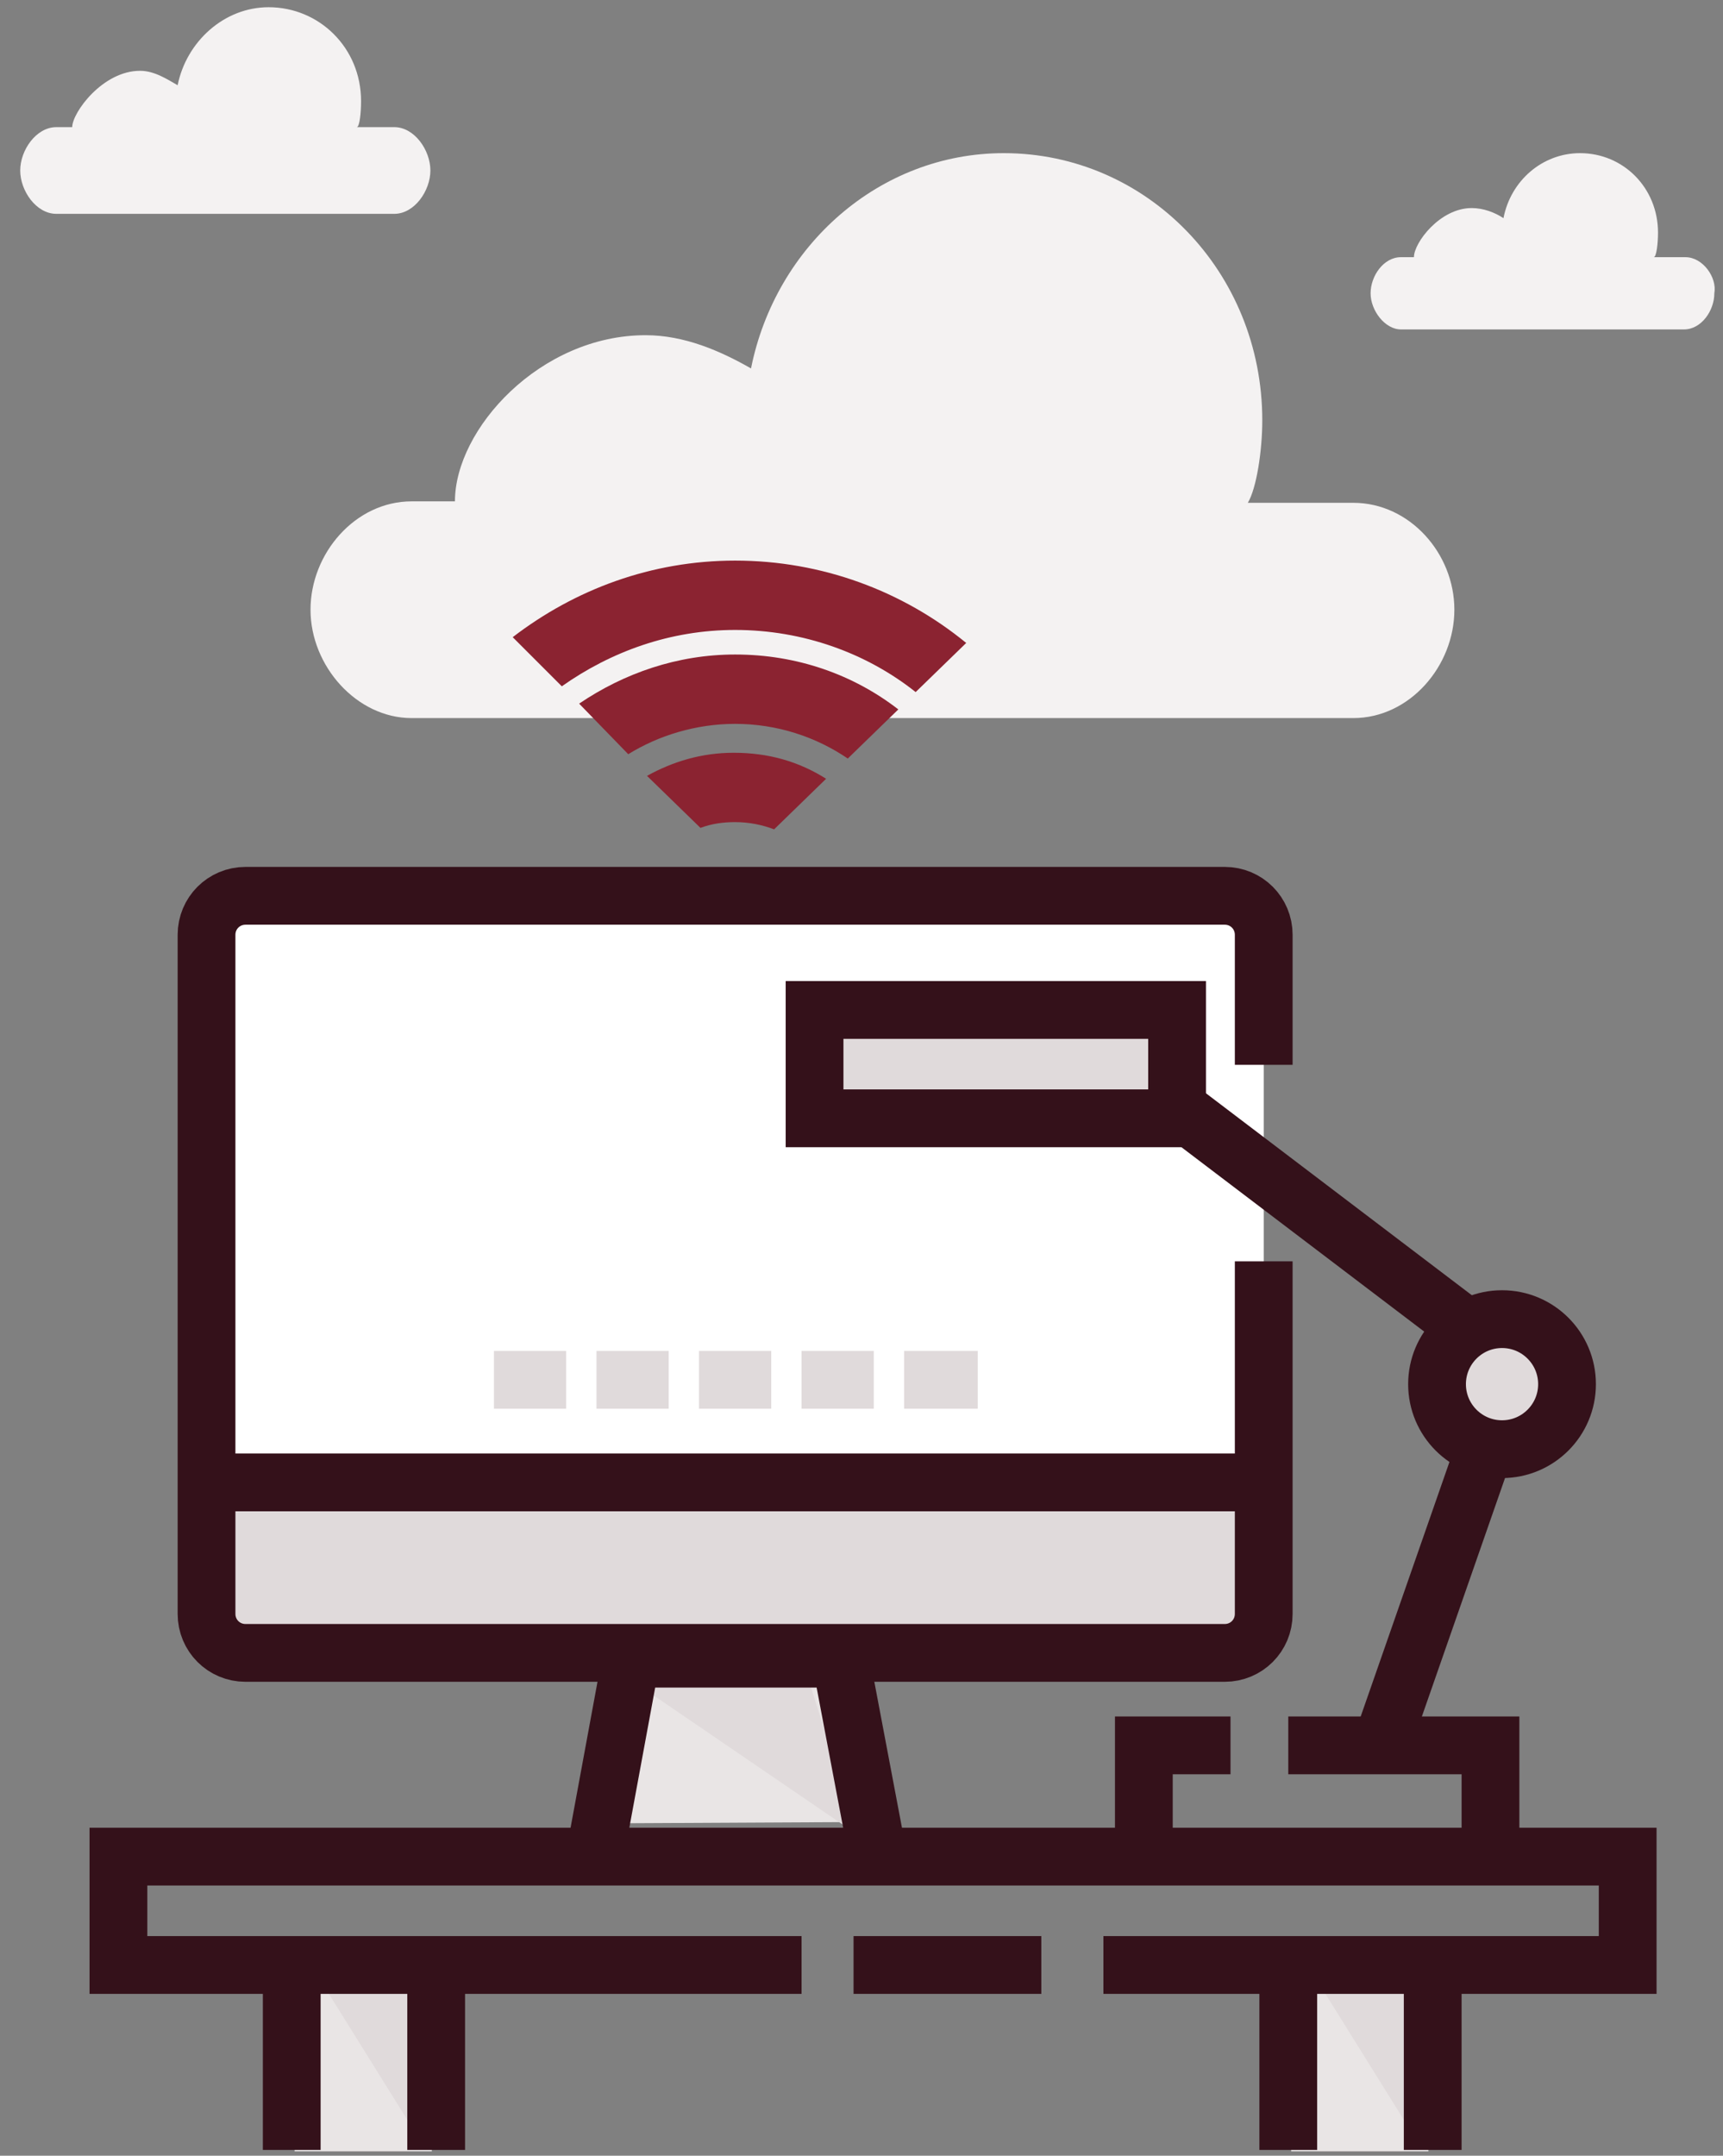
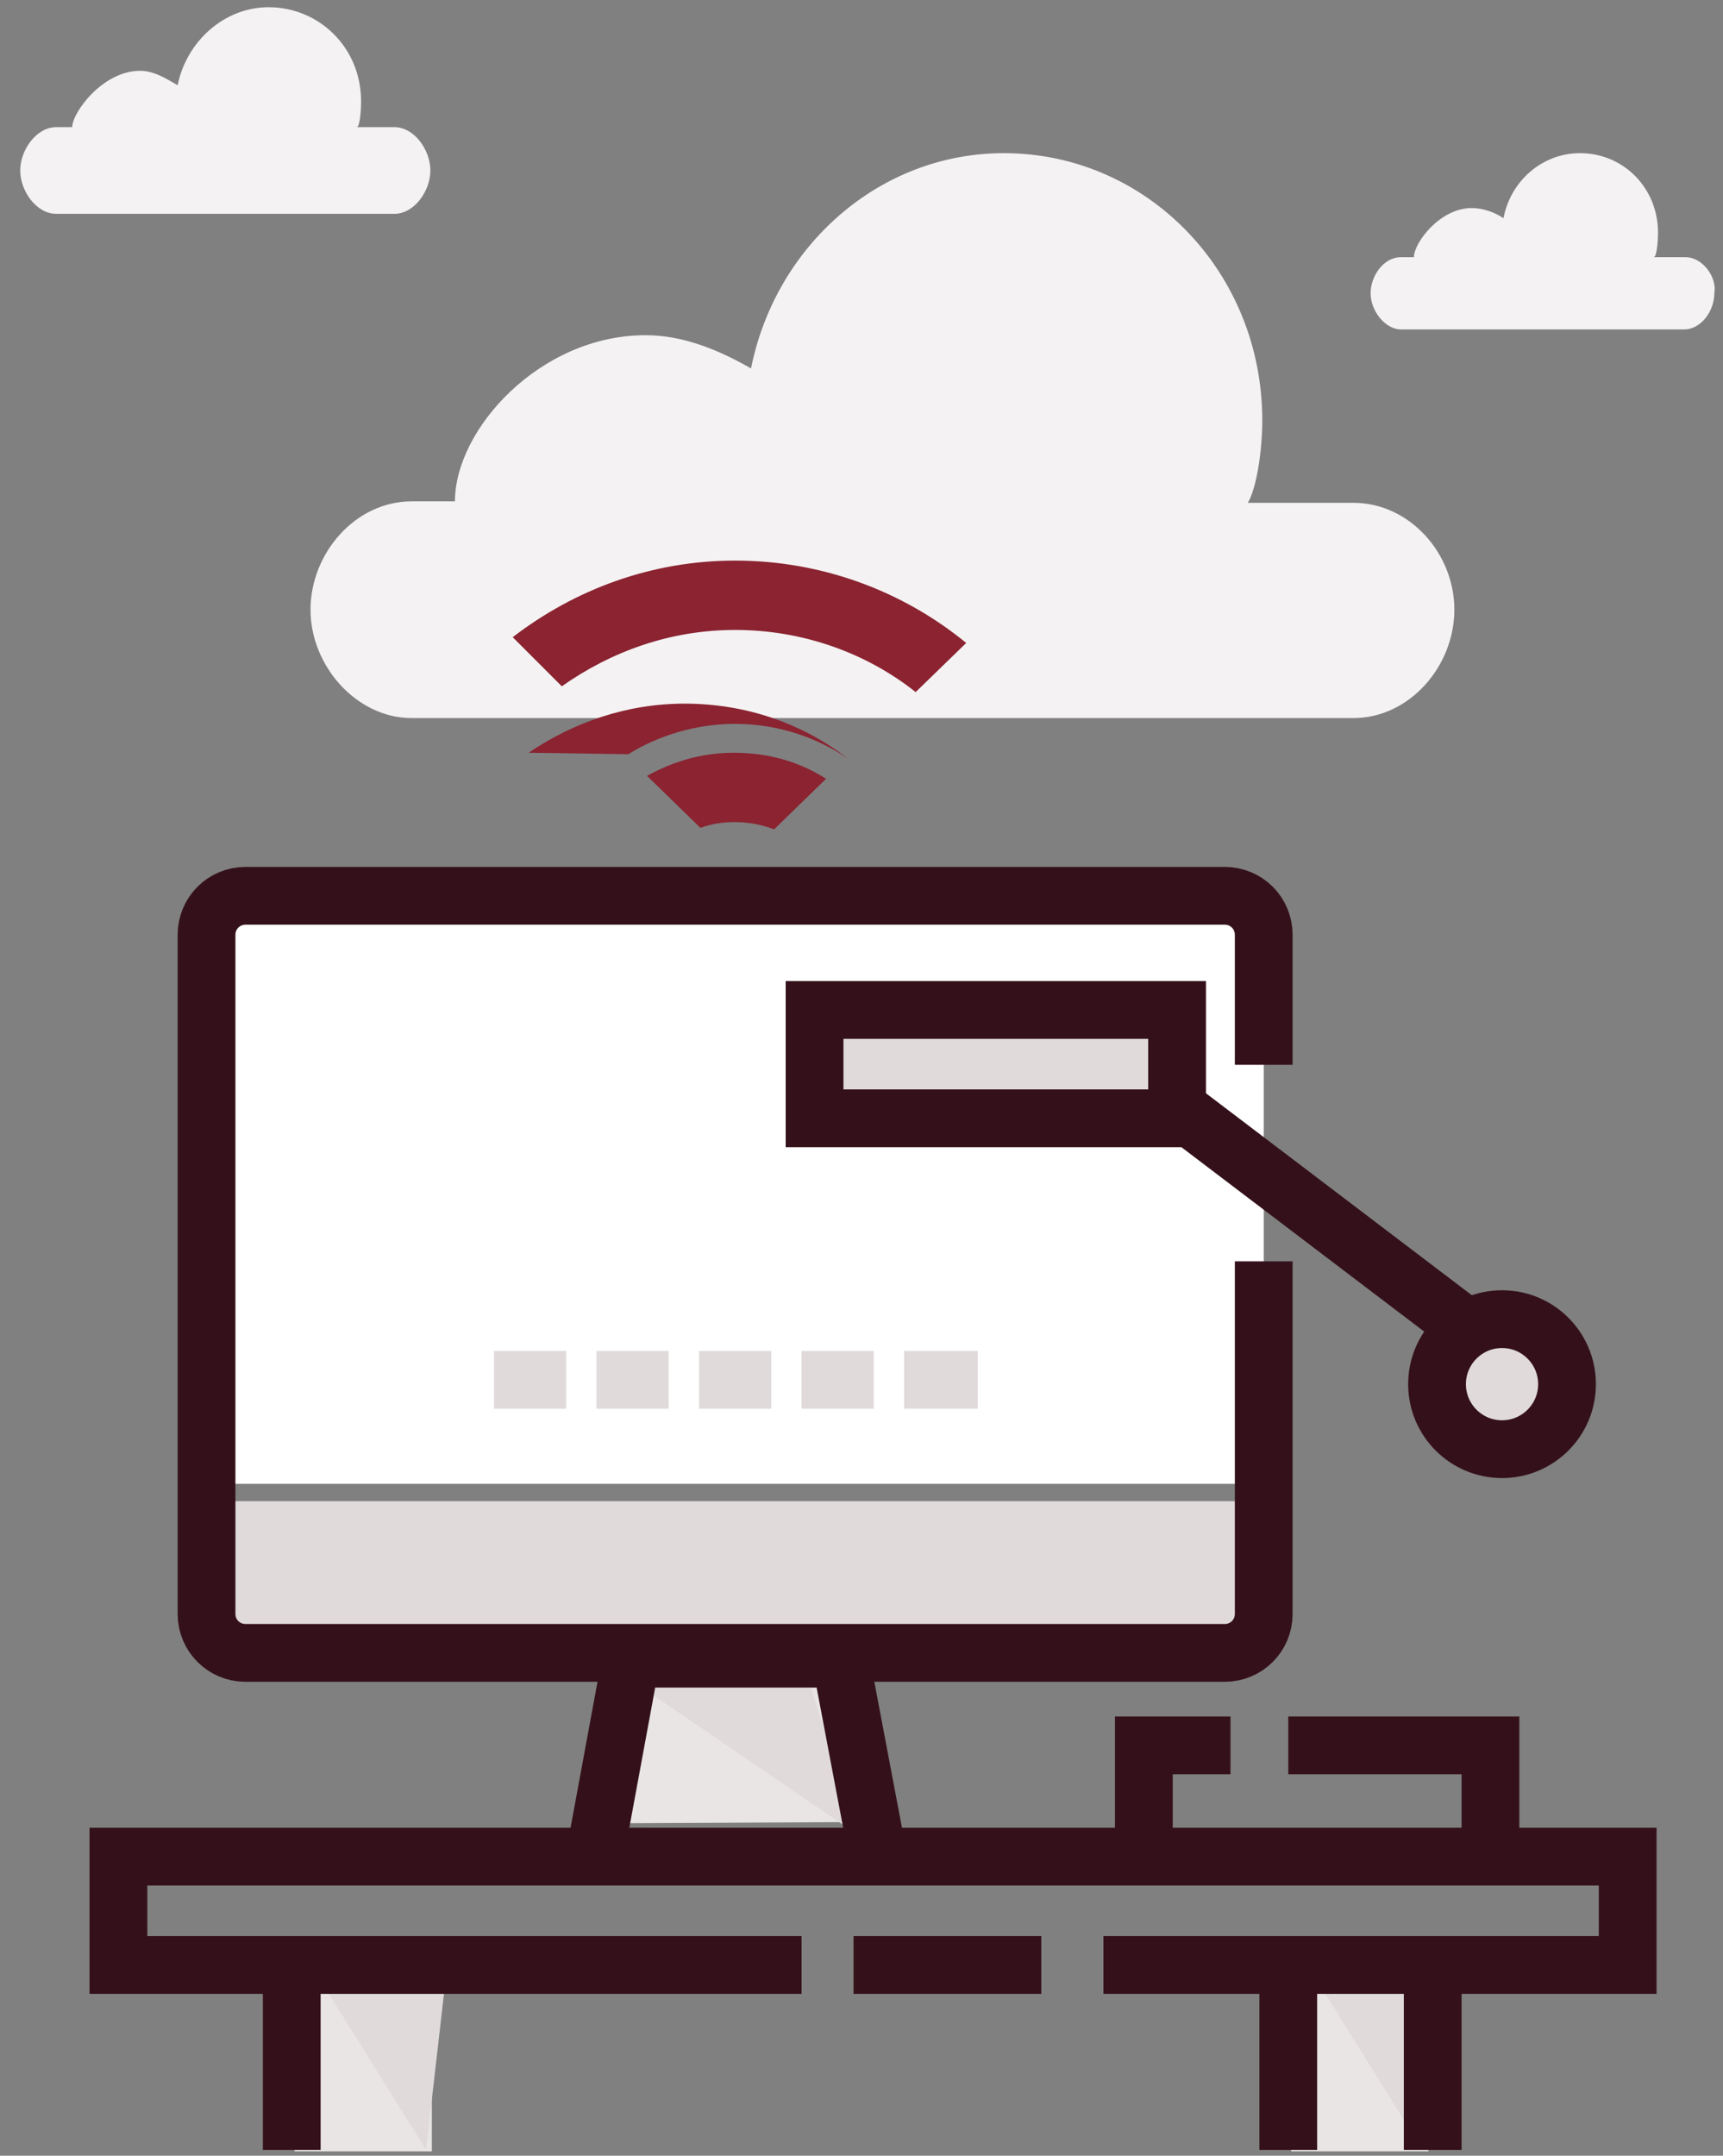
<svg xmlns="http://www.w3.org/2000/svg" version="1.1" id="Layer_1" x="0px" y="0px" viewBox="0 0 119.3 149.2" style="enable-background:new 0 0 119.3 149.2;" xml:space="preserve">
  <rect x="0" y="0" width="119.3" height="149.2" fill="#808080" stroke="none" />
  <style type="text/css">
	.st0{fill:#F4F2F2;}
	.st1{fill:#E9E5E5;}
	.st2{fill:#E0DADB;}
	.st3{fill:#FFFFFF;}
	.st4{fill:#E9E5E5;stroke:#34111A;stroke-width:0;stroke-miterlimit:10;}
	.st5{fill:none;stroke:#34111A;stroke-width:4;stroke-miterlimit:10;}
	.st6{fill:none;stroke:#E0DADB;stroke-width:4;stroke-miterlimit:10;}
	.st7{fill:#E0DADB;stroke:#34111A;stroke-width:4;stroke-miterlimit:10;}
	.st8{fill:#8B2331;}
</style>
  <path class="st0" d="M93.7,34.8h-7.3c0.6-1,1-3.6,1-5.7c0-10.3-8-18.5-17.9-18.5c-8.6,0-15.8,6.4-17.5,14.9  c-2.1-1.2-4.6-2.3-7.3-2.3c-7.3,0-13.2,6.5-13.2,11.5h-3c-3.9,0-7,3.6-7,7.5s3.2,7.5,7,7.5h65.2c3.9,0,7-3.6,7-7.5  S97.6,34.8,93.7,34.8z" />
  <rect x="89.4" y="136.6" class="st1" width="9.5" height="12.3" />
  <polygon class="st2" points="98.5,148.8 91.4,137.4 99.9,136.6 " />
  <rect x="20.4" y="136.6" class="st1" width="9.5" height="12.3" />
  <polygon class="st2" points="29.5,148.8 22.4,137.4 30.9,136.6 " />
  <g>
    <rect x="15.5" y="103.9" class="st2" width="71.2" height="9.9" />
    <rect x="15.4" y="62" class="st3" width="72.1" height="40.7" />
  </g>
  <g>
    <polyline class="st4" points="41.3,126.2 43.7,114.8 58.2,114.8 60.7,126.1  " />
    <polygon class="st2" points="55.3,114.1 59.4,127 43,115.8 46.8,114.4  " />
    <polyline class="st5" points="41.3,127.8 43.7,114.8 58.2,114.8 60.7,128  " />
  </g>
  <path class="st5" d="M87.5,87.3v24.4c0,1.5-1.2,2.7-2.7,2.7H17c-1.5,0-2.7-1.2-2.7-2.7v-47c0-1.5,1.2-2.7,2.7-2.7h67.8  c1.5,0,2.7,1.2,2.7,2.7v9" />
-   <line class="st5" x1="15.4" y1="102.6" x2="87.5" y2="102.6" />
  <line class="st5" x1="20.2" y1="148.8" x2="20.2" y2="135.8" />
-   <line class="st5" x1="30.2" y1="148.8" x2="30.2" y2="135.8" />
  <line class="st5" x1="89.2" y1="148.8" x2="89.2" y2="135.8" />
  <line class="st5" x1="99.2" y1="148.8" x2="99.2" y2="135.8" />
  <g>
    <line class="st6" x1="34.2" y1="95.5" x2="39.2" y2="95.5" />
    <line class="st6" x1="41.3" y1="95.5" x2="46.3" y2="95.5" />
    <line class="st6" x1="48.4" y1="95.5" x2="53.4" y2="95.5" />
    <line class="st6" x1="55.5" y1="95.5" x2="60.5" y2="95.5" />
    <line class="st6" x1="62.6" y1="95.5" x2="67.7" y2="95.5" />
  </g>
-   <line class="st5" x1="95.6" y1="120.9" x2="103.1" y2="99.4" />
  <circle class="st7" cx="104" cy="95.8" r="4.5" />
  <line class="st5" x1="102.1" y1="92.3" x2="80.5" y2="75.9" />
  <rect x="56.4" y="69.9" class="st7" width="25.1" height="7.5" />
  <polyline class="st5" points="79.2,127.8 79.2,120.8 85.2,120.8 " />
  <polyline class="st5" points="89.2,120.8 103.2,120.8 103.2,127.8 " />
  <line class="st5" x1="72.1" y1="136" x2="59.1" y2="136" />
  <polyline class="st5" points="55.5,136 8.2,136 8.2,128.5 112.7,128.5 112.7,136 76.4,136 " />
  <g>
    <g>
      <path class="st8" d="M48.5,57.3c0.8-0.3,1.6-0.4,2.4-0.4c1,0,1.9,0.2,2.7,0.5l3.6-3.5c-1.9-1.2-4-1.8-6.4-1.8    c-2.2,0-4.2,0.6-6,1.6L48.5,57.3z" />
    </g>
    <g>
-       <path class="st8" d="M43.5,52.2c2.1-1.3,4.7-2.1,7.4-2.1c2.9,0,5.6,0.9,7.8,2.4l3.5-3.4c-3.1-2.4-7-3.8-11.3-3.8    c-4,0-7.7,1.3-10.8,3.4L43.5,52.2z" />
+       <path class="st8" d="M43.5,52.2c2.1-1.3,4.7-2.1,7.4-2.1c2.9,0,5.6,0.9,7.8,2.4c-3.1-2.4-7-3.8-11.3-3.8    c-4,0-7.7,1.3-10.8,3.4L43.5,52.2z" />
    </g>
    <g>
      <path class="st8" d="M38.9,47.5c3.4-2.4,7.5-3.9,12-3.9c4.7,0,9.1,1.6,12.5,4.3l3.5-3.4c-4.4-3.6-10-5.7-16-5.7    c-5.8,0-11.1,2-15.4,5.3L38.9,47.5z" />
    </g>
  </g>
  <path class="st0" d="M27.3,8.8h-2.6c0.2,0,0.3-1,0.3-1.8c0-3.7-2.9-6.5-6.4-6.5c-3.1,0-5.7,2.4-6.3,5.4c-0.7-0.4-1.6-1-2.6-1  C7.1,4.9,5,7.8,5,8.8H3.9c-1.4,0-2.5,1.6-2.5,3s1.1,3,2.5,3h23.4c1.4,0,2.5-1.6,2.5-3S28.7,8.8,27.3,8.8z" />
  <path class="st0" d="M116.7,17.8h-2.2c0.2,0,0.3-1,0.3-1.7c0-3.1-2.4-5.5-5.4-5.5c-2.6,0-4.8,1.9-5.3,4.5c-0.6-0.4-1.4-0.7-2.2-0.7  c-2.2,0-4,2.4-4,3.4h-0.9c-1.2,0-2.1,1.3-2.1,2.5c0,1.2,1,2.5,2.1,2.5h19.6c1.2,0,2.1-1.3,2.1-2.5C118.9,19.2,117.9,17.8,116.7,17.8  z" />
</svg>